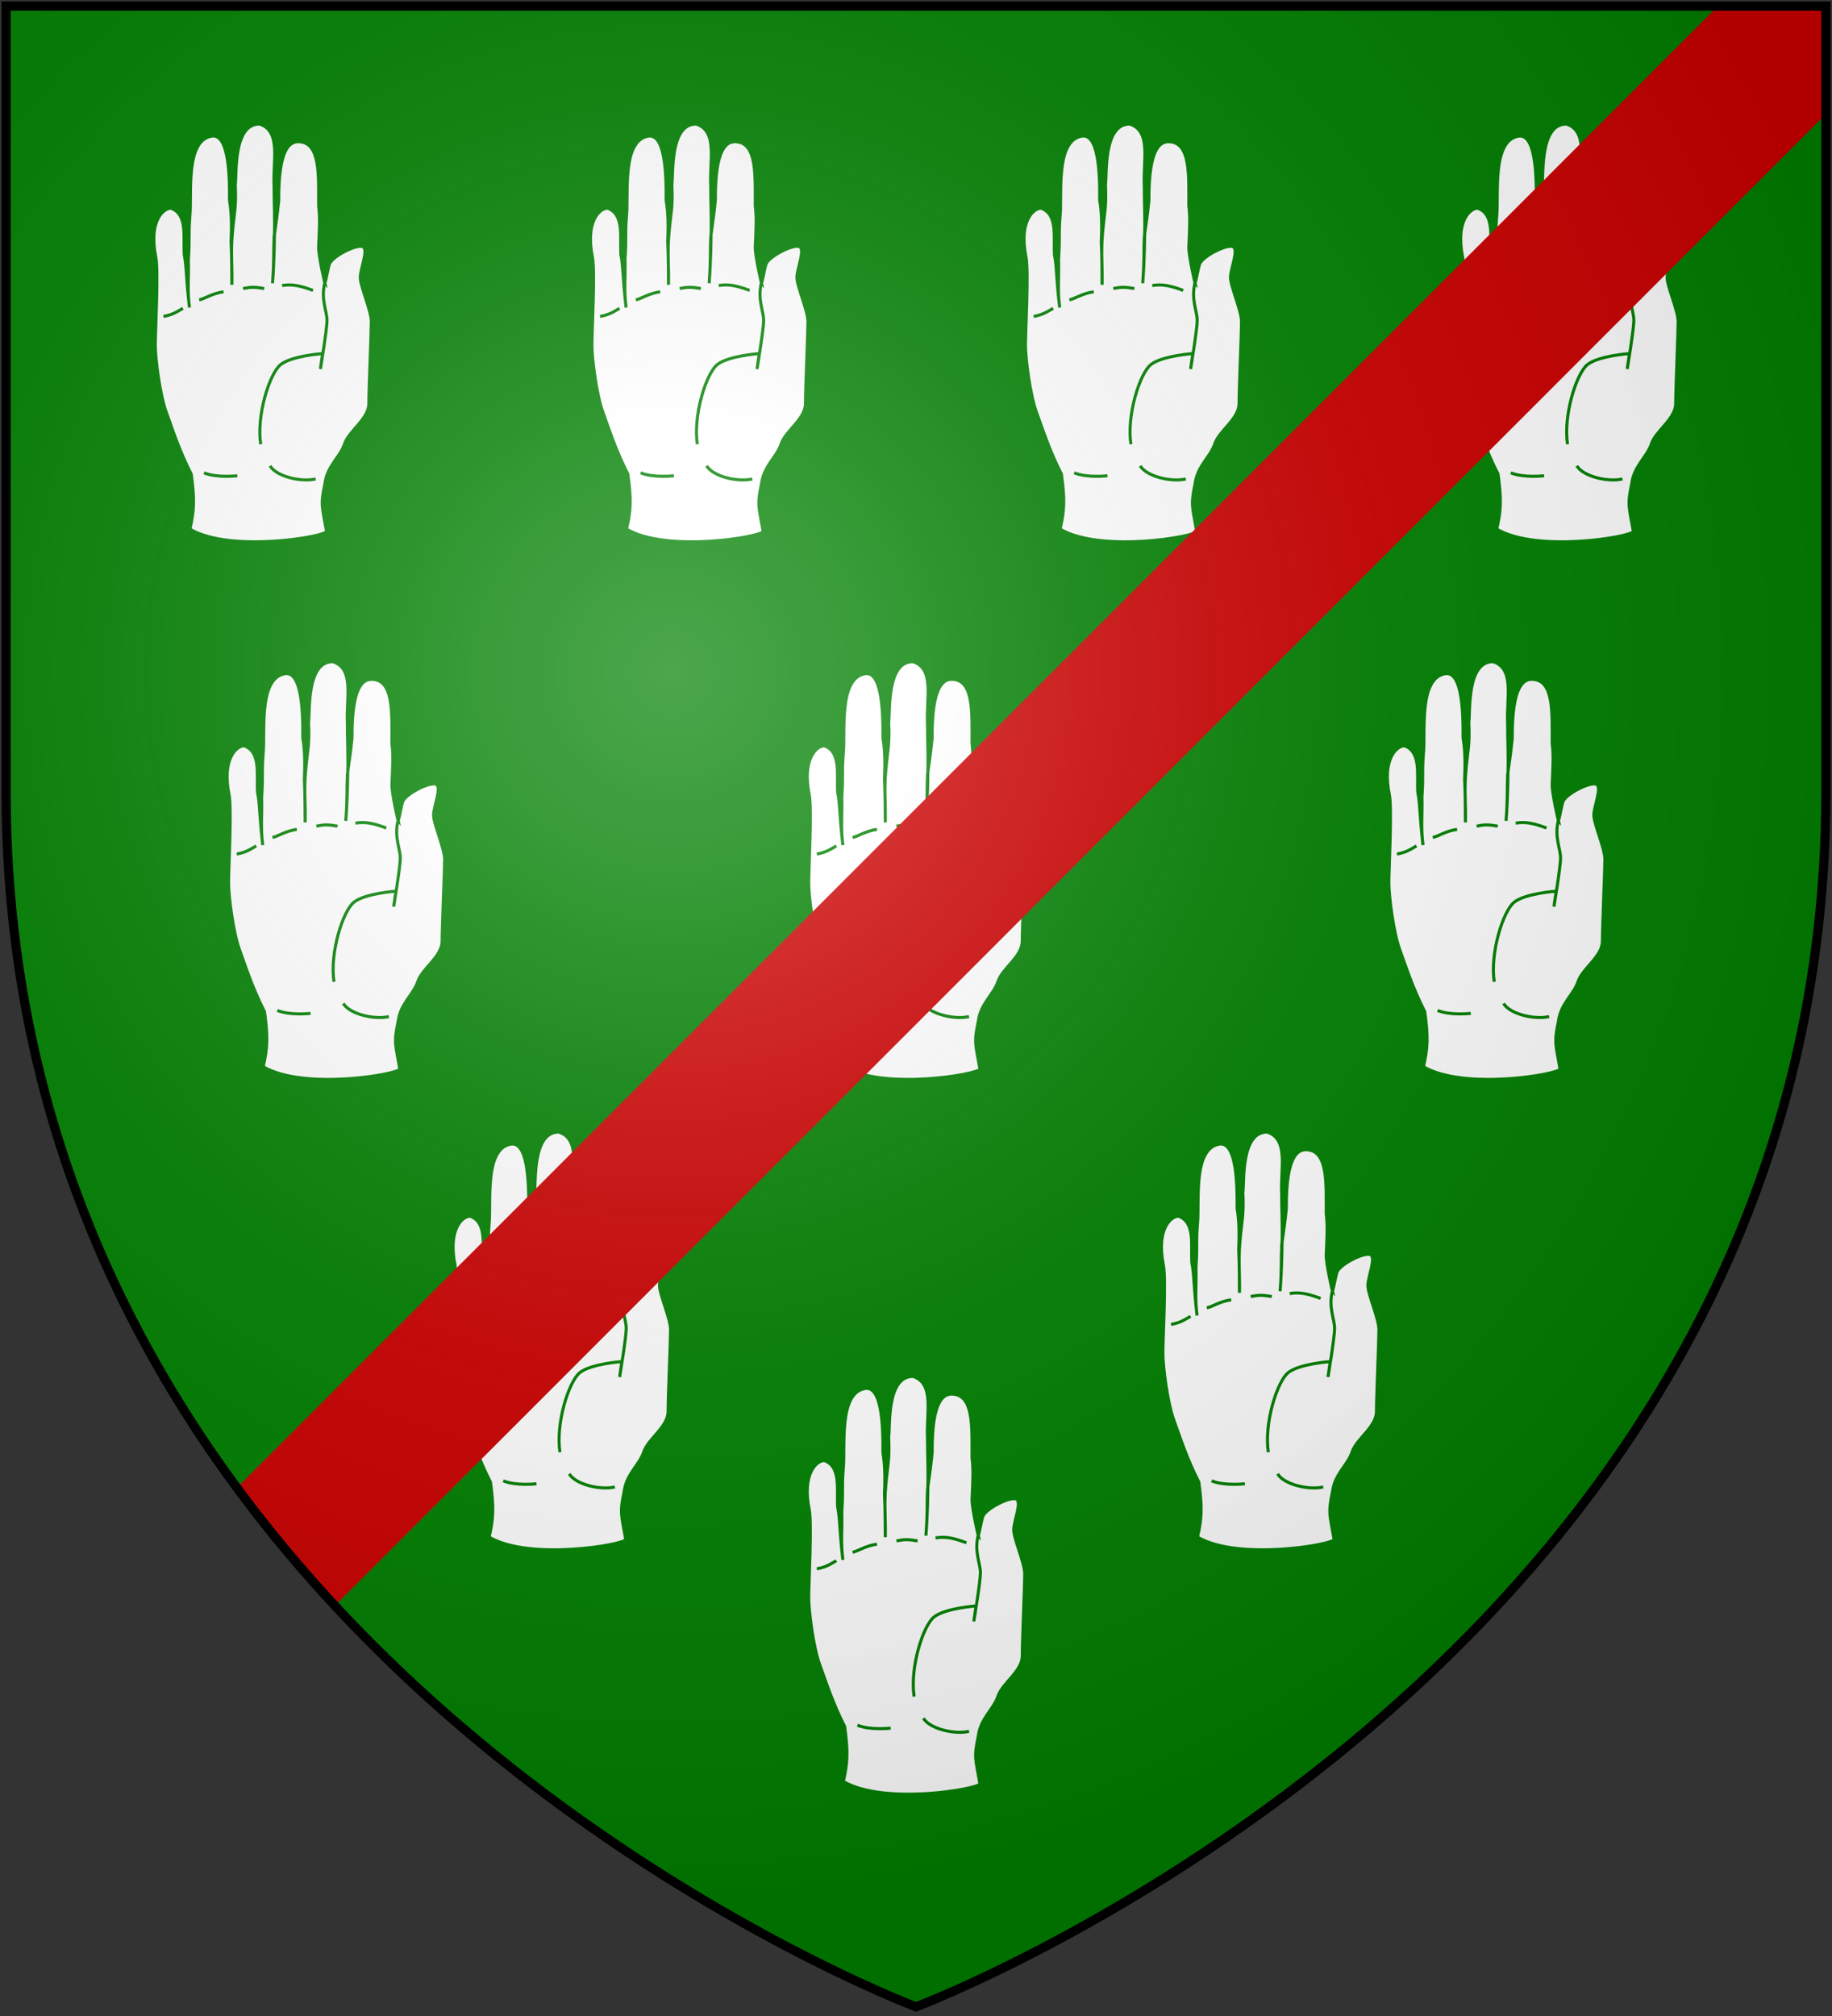
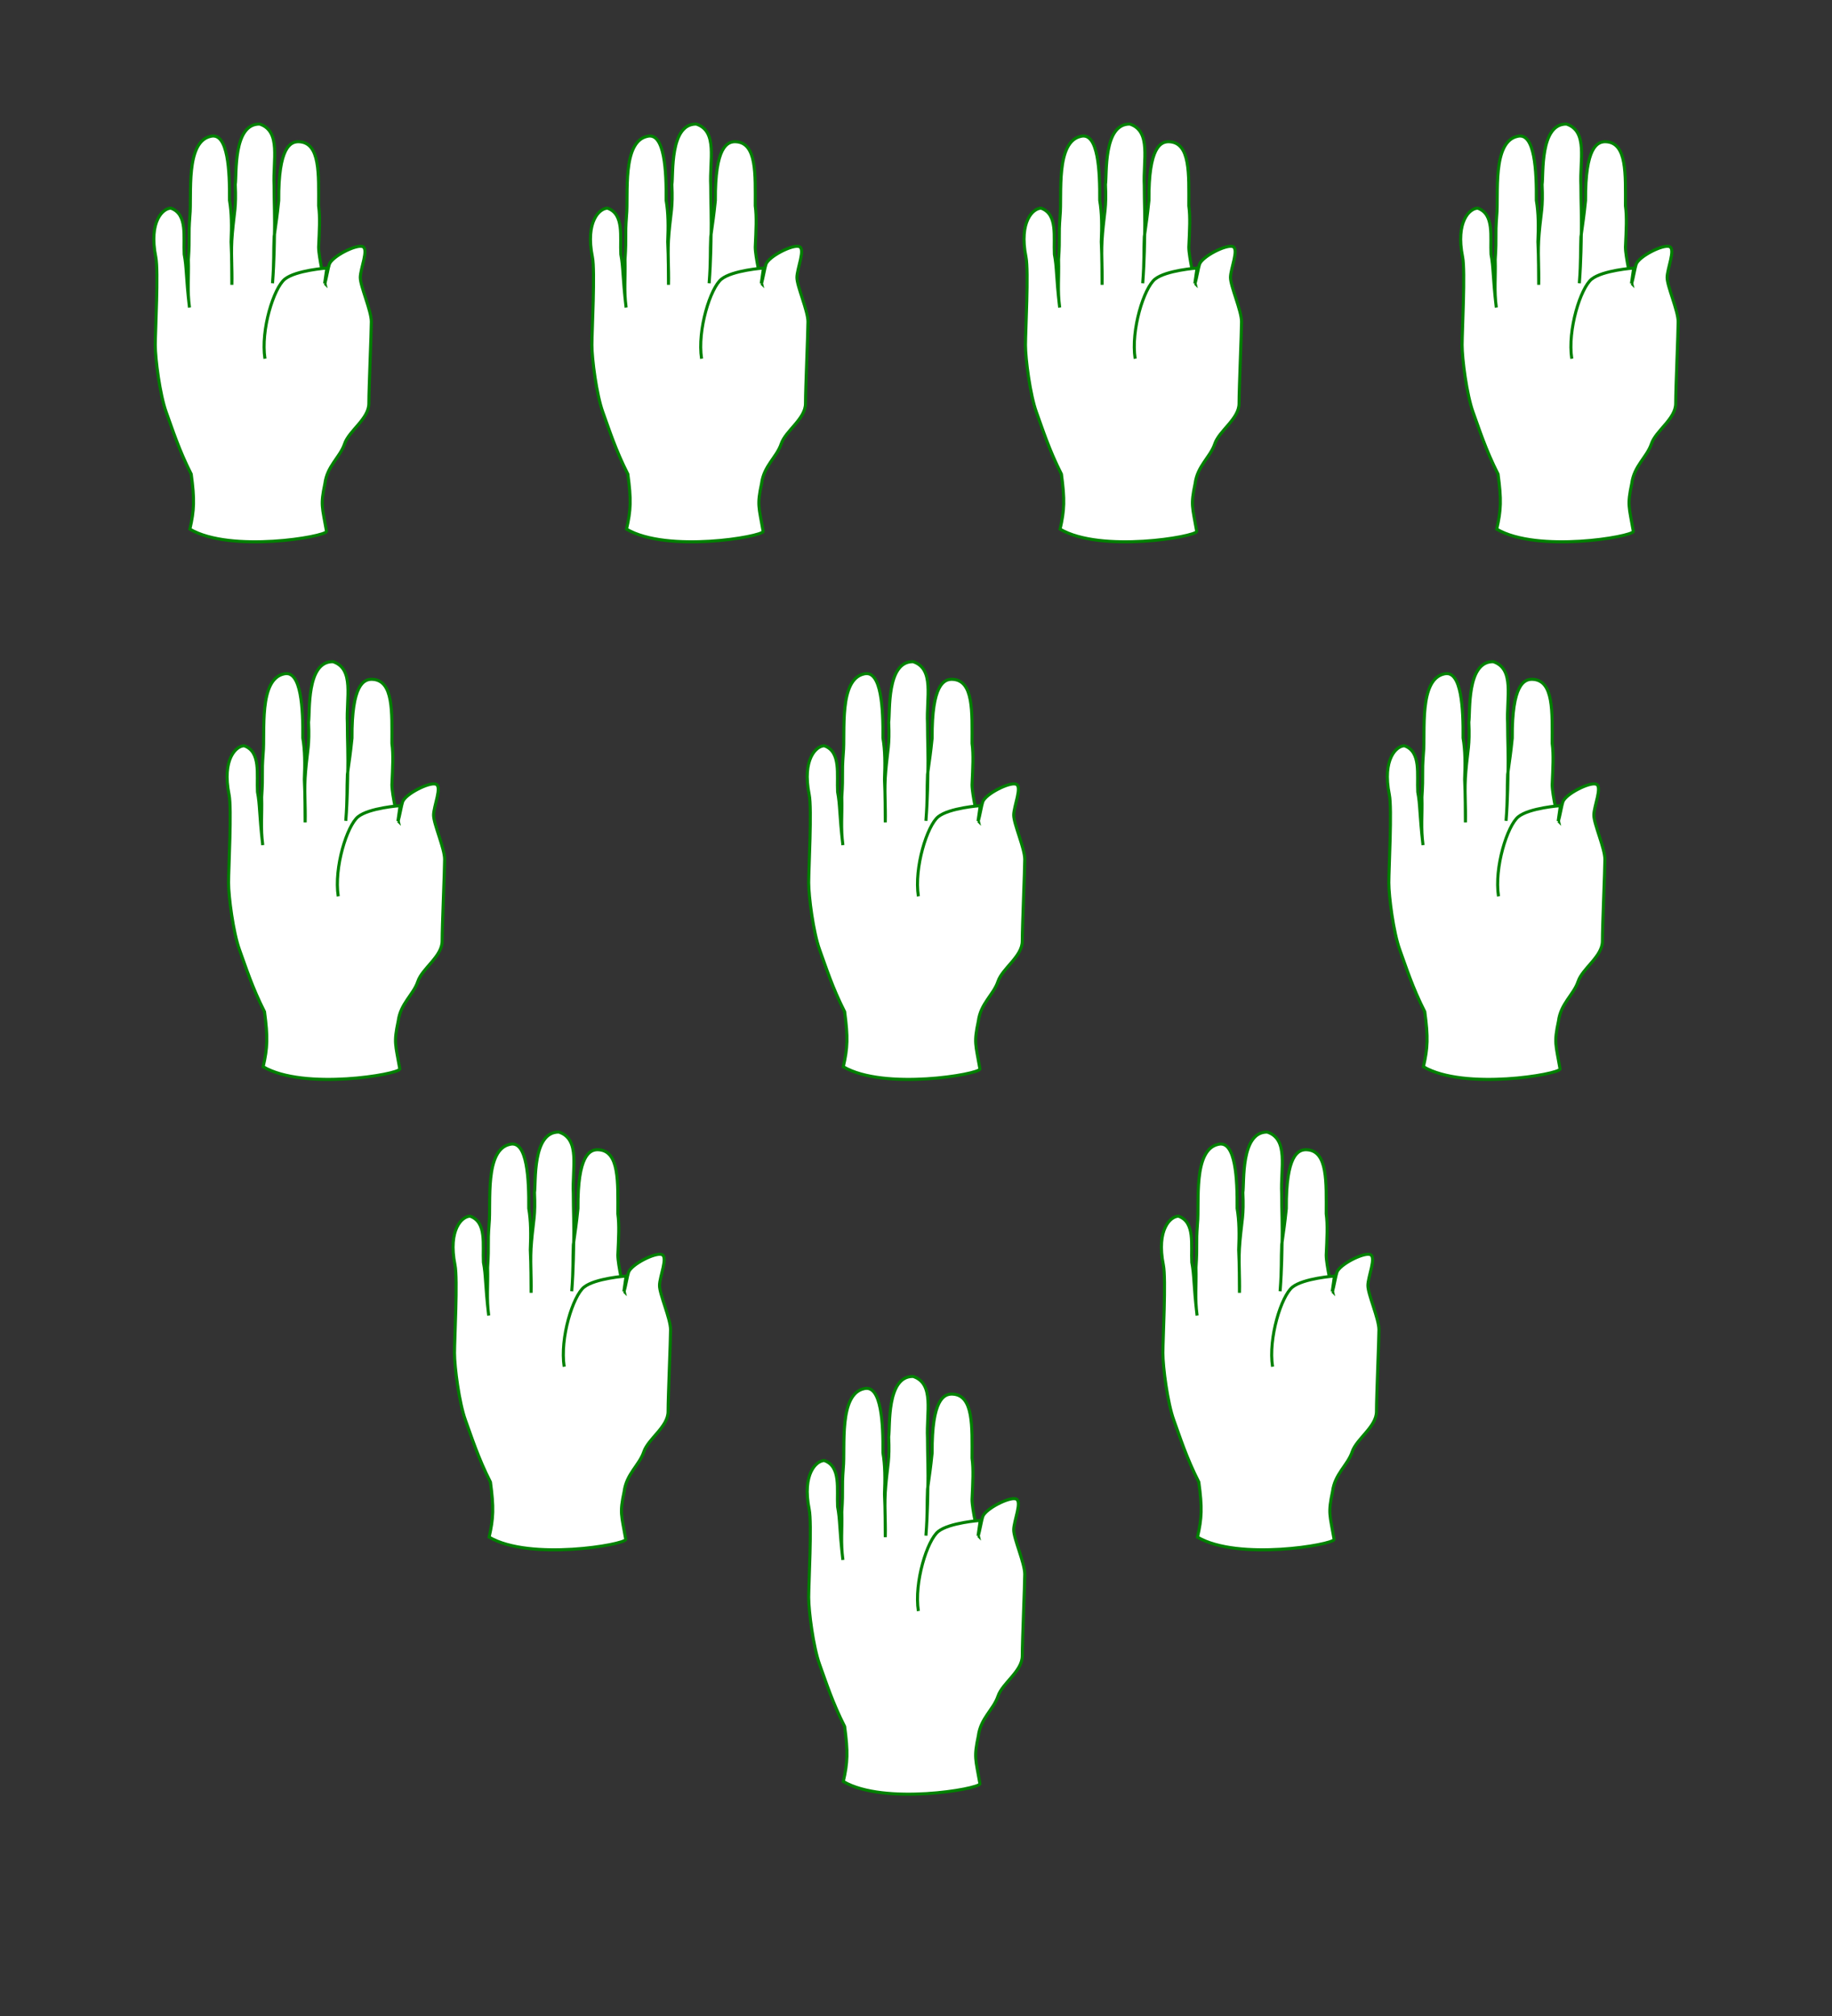
<svg xmlns="http://www.w3.org/2000/svg" xmlns:xlink="http://www.w3.org/1999/xlink" width="600" height="660">
  <rect width="100%" height="100%" fill="#333333" stroke="none" />
  <defs>
    <radialGradient id="rg" gradientUnits="userSpaceOnUse" cx="220" cy="220" r="405">
      <stop style="stop-color:#fff;stop-opacity:.3" offset="0" />
      <stop style="stop-color:#fff;stop-opacity:.2" offset=".2" />
      <stop style="stop-color:#666;stop-opacity:.1" offset=".6" />
      <stop style="stop-color:#000;stop-opacity:.13" offset="1" />
    </radialGradient>
    <clipPath id="clip-shield">
-       <path id="shield" d="m2,2v257c0,286 298,398 298,398c0,0 298-112 298-398V2z" />
-     </clipPath>
+       </clipPath>
    <g id="hand" style="fill:#ffffff;stroke:#008000;stroke-width:1;">
      <path d="m 320.406,59.766 c 0.447,-1.433 1.09,-5.25 1.457,-6.262 0.932,-2.571 8.687,-6.515 10.859,-5.791 2.172,0.724 -0.724,7.239 -0.724,10.135 0,2.896 3.62,10.859 3.62,14.479 0,3.62 -0.811,21.689 -0.811,26.756 0,5.068 -6.515,8.887 -7.963,13.231 -1.448,4.344 -5.704,7.21 -6.428,13.002 -1.507,7.127 -0.912,7.415 0.53,15.679 -0.388,1.707 -31.333,7.084 -44.754,-0.764 1.444,-6.239 1.574,-9.628 0.44,-18.014 -4.036,-7.949 -6.143,-14.663 -8.19,-20.294 -2.048,-5.631 -3.583,-17.371 -3.583,-21.978 0,-4.607 1.085,-24.228 0.168,-28.772 -2.366,-11.722 2.391,-16.019 4.951,-16.019 5.524,1.975 4.041,9.415 4.351,15.101 0.858,4.457 0.515,6.992 1.73,17.43 -0.768,-5.748 -0.193,-9.639 -0.362,-15.701 0.533,-8.027 -0.051,-7.225 0.494,-14.322 0.686,-6.84 -1.568,-24.327 6.892,-26.055 5.633,-1.271 6.167,11.513 6.091,20.988 0.706,4.07 0.728,8.567 0.512,13.565 0.263,5.941 0.213,8.555 0.256,14.077 0.16,-5.717 -0.422,-10.554 0.15,-16.761 0.614,-7.179 1.313,-8.31 0.962,-16.07 0.512,-3.071 -0.797,-19.938 8.004,-19.788 7.097,2.354 4.295,11.858 4.706,20.114 0,6.162 0.315,10.178 0.106,17.024 0,0 -0.031,7.467 -0.618,14.98 0.594,-7.741 0.286,-10.049 0.525,-15.204 0.835,-6.153 0.894,-6.024 1.509,-11.876 -0.115,-17.543 3.86,-19.379 6.668,-19.257 6.979,0.304 6.399,10.75 6.399,20.988 0.512,3.707 0.256,7.832 0,13.525 0,3.213 2.056,11.856 2.056,11.856 z" />
-       <path fill="none" d="m 273.912,67.941 c -2.662,1.597 -3.727,2.13 -6.39,2.662 m 19.701,-8.077 c -3.727,0.532 -5.857,2.13 -7.987,2.662 m 21.299,-3.727 c -3.195,-0.532 -4.26,-0.532 -6.922,0 m 22.896,0.622 c -4.26,-1.597 -6.922,-2.13 -10.117,-1.597 m 10.98,63.313 c -4.584,1.124 -12.817,-0.745 -14.942,-4.282 m -10.716,3.237 c 0,0 -6.608,0.791 -10.901,-0.956" />
-       <path d="m 320.322,59.822 c -1.256,5.217 0.782,9.178 0.782,12.073 0,2.896 -2.172,15.926 -2.172,15.926 l 0.724,-5.068 c 0,0 -10.135,0.724 -13.755,3.62 -3.62,2.896 -7.963,16.65 -6.515,26.062" />
+       <path d="m 320.322,59.822 l 0.724,-5.068 c 0,0 -10.135,0.724 -13.755,3.62 -3.62,2.896 -7.963,16.65 -6.515,26.062" />
    </g>
  </defs>
  <use id="background" xlink:href="#shield" style="fill:#008000;" />
  <g transform="translate(0,-10)">
    <use xlink:href="#hand" transform="translate(-214,43)" />
    <use xlink:href="#hand" transform="translate(-71,43)" />
    <use xlink:href="#hand" transform="translate(71,43)" />
    <use xlink:href="#hand" transform="translate(214,43)" />
    <use xlink:href="#hand" transform="translate(-190,219)" />
    <use xlink:href="#hand" transform="translate(0,219)" />
    <use xlink:href="#hand" transform="translate(190,219)" />
    <use xlink:href="#hand" transform="translate(-116,373)" />
    <use xlink:href="#hand" transform="translate(116,373)" />
    <use xlink:href="#hand" transform="translate(0,453)" />
  </g>
  <g clip-path="url(#clip-shield)">
    <path id="bend" style="fill:none;stroke:#cc0000;stroke-width:50;" d="m 600,0 -600,600" />
  </g>
  <use id="shine" xlink:href="#shield" fill="url(#rg)" stroke="#000" stroke-width="3" />
</svg>